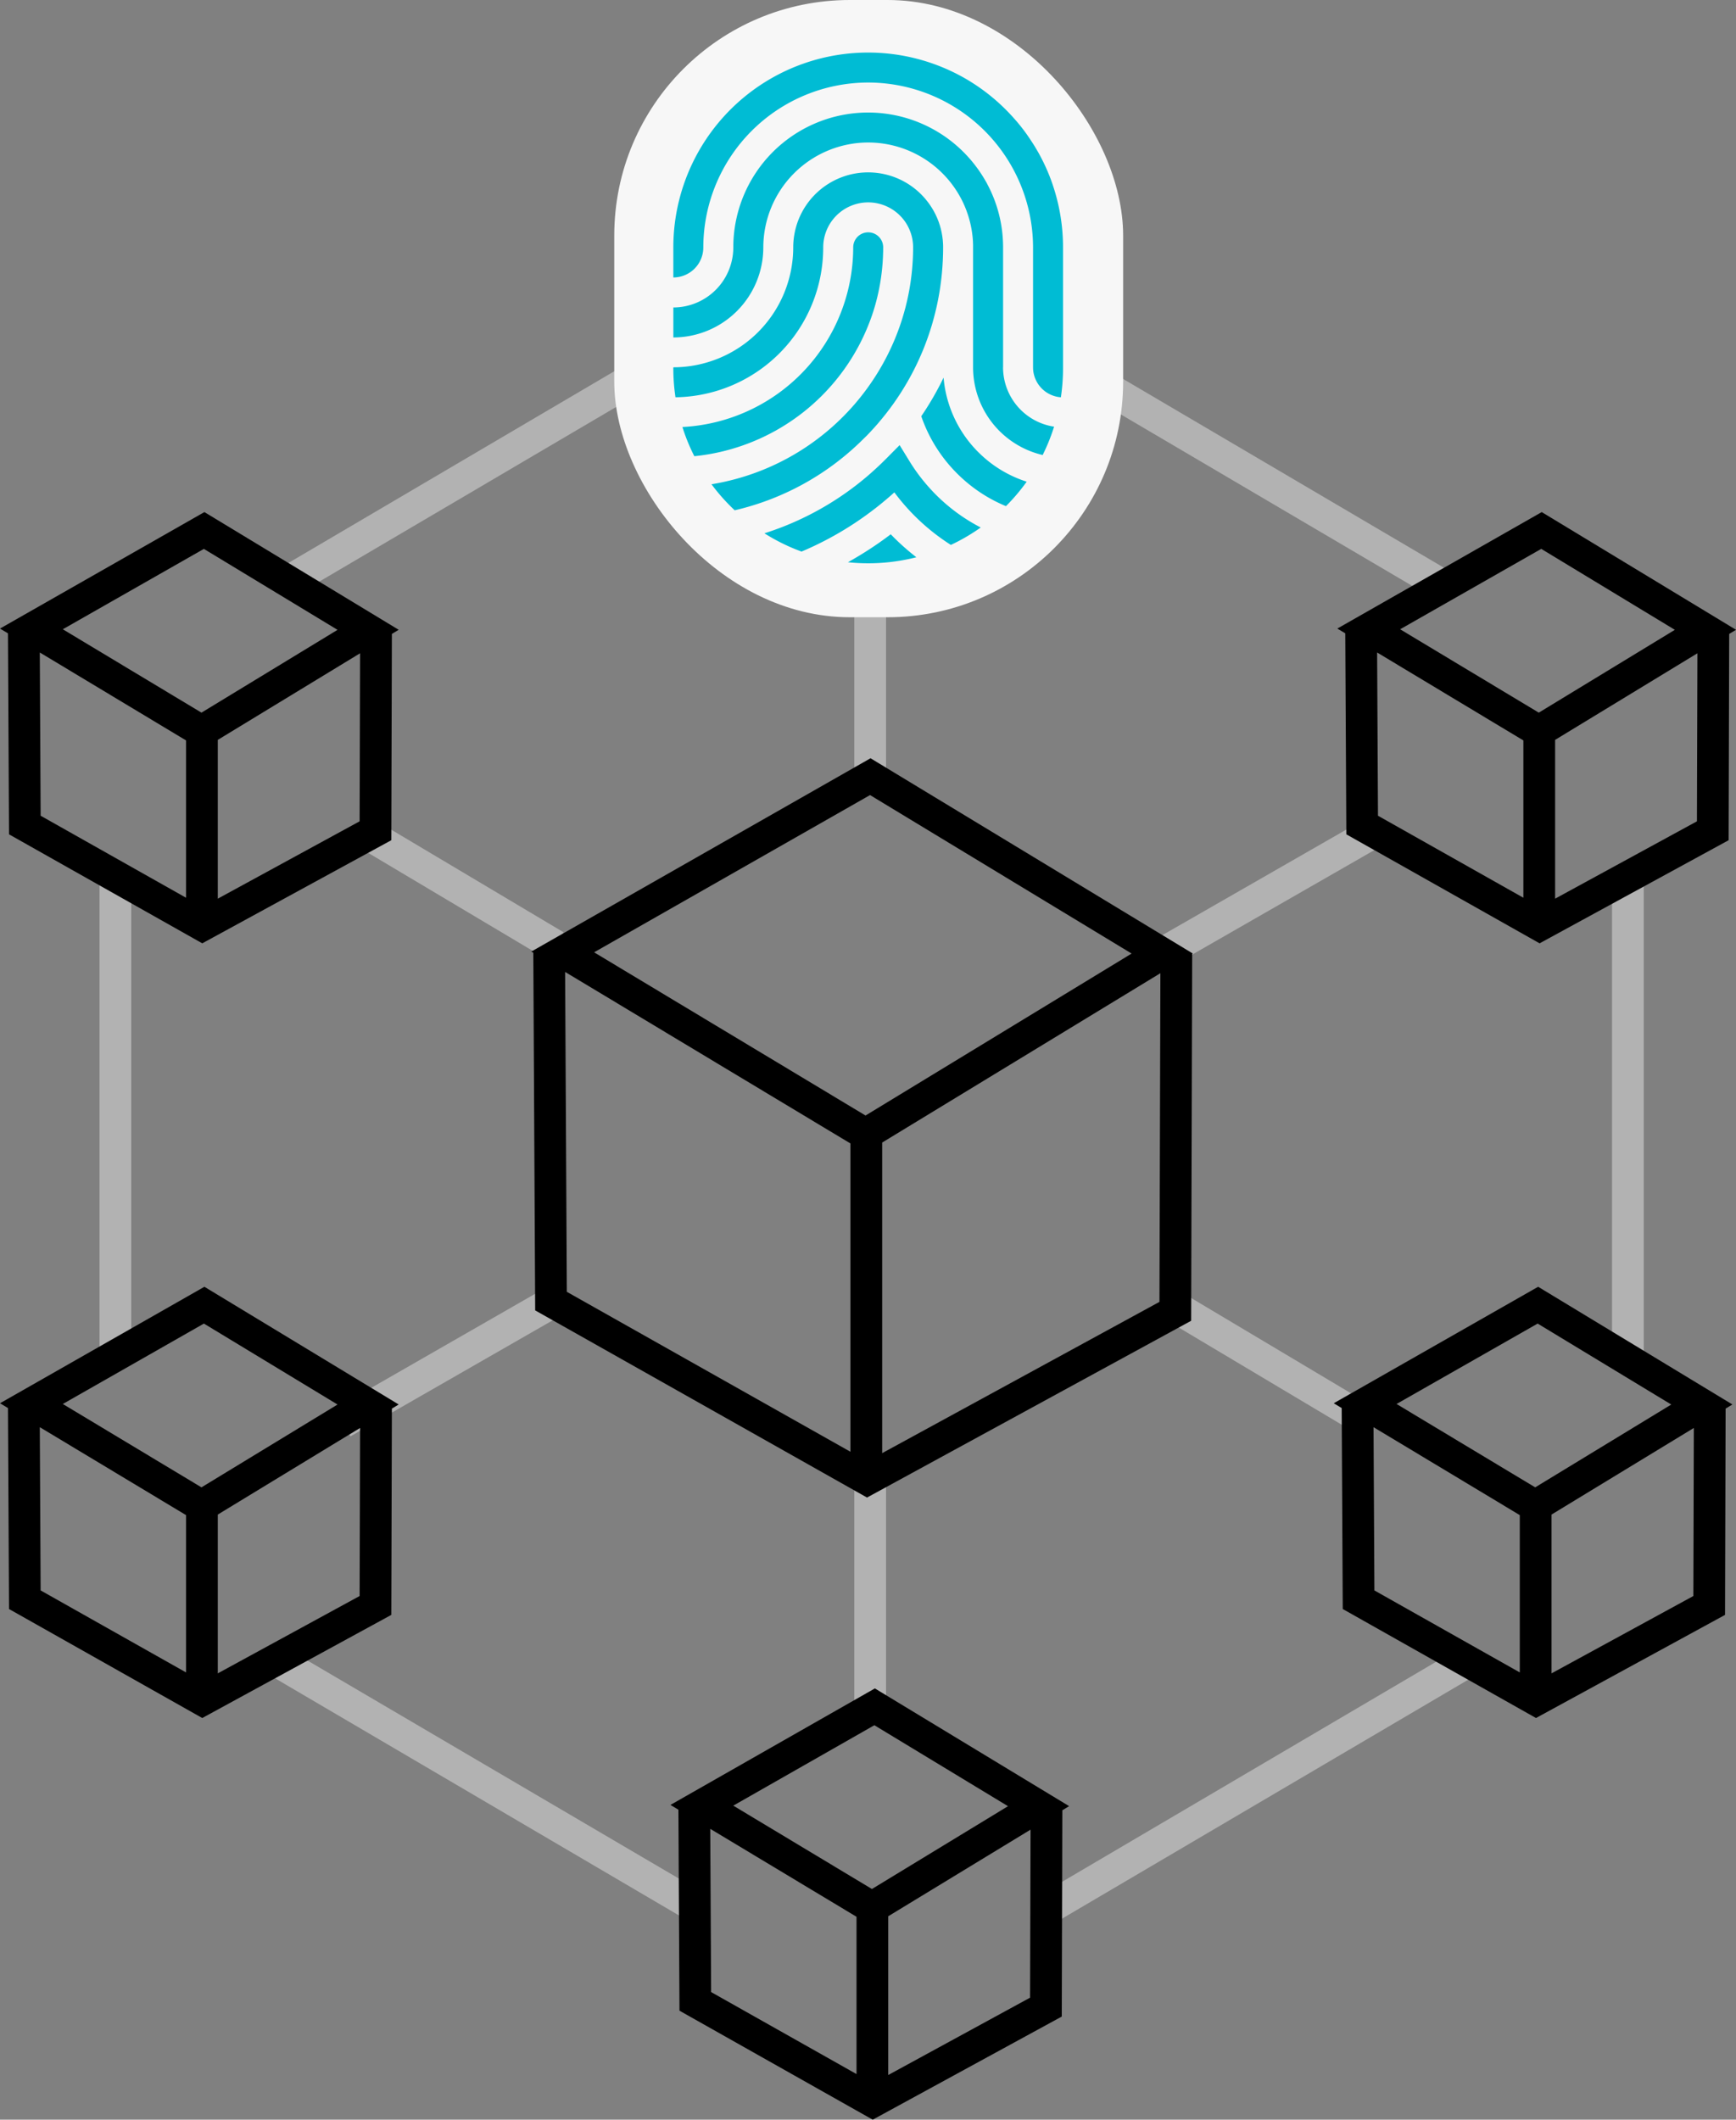
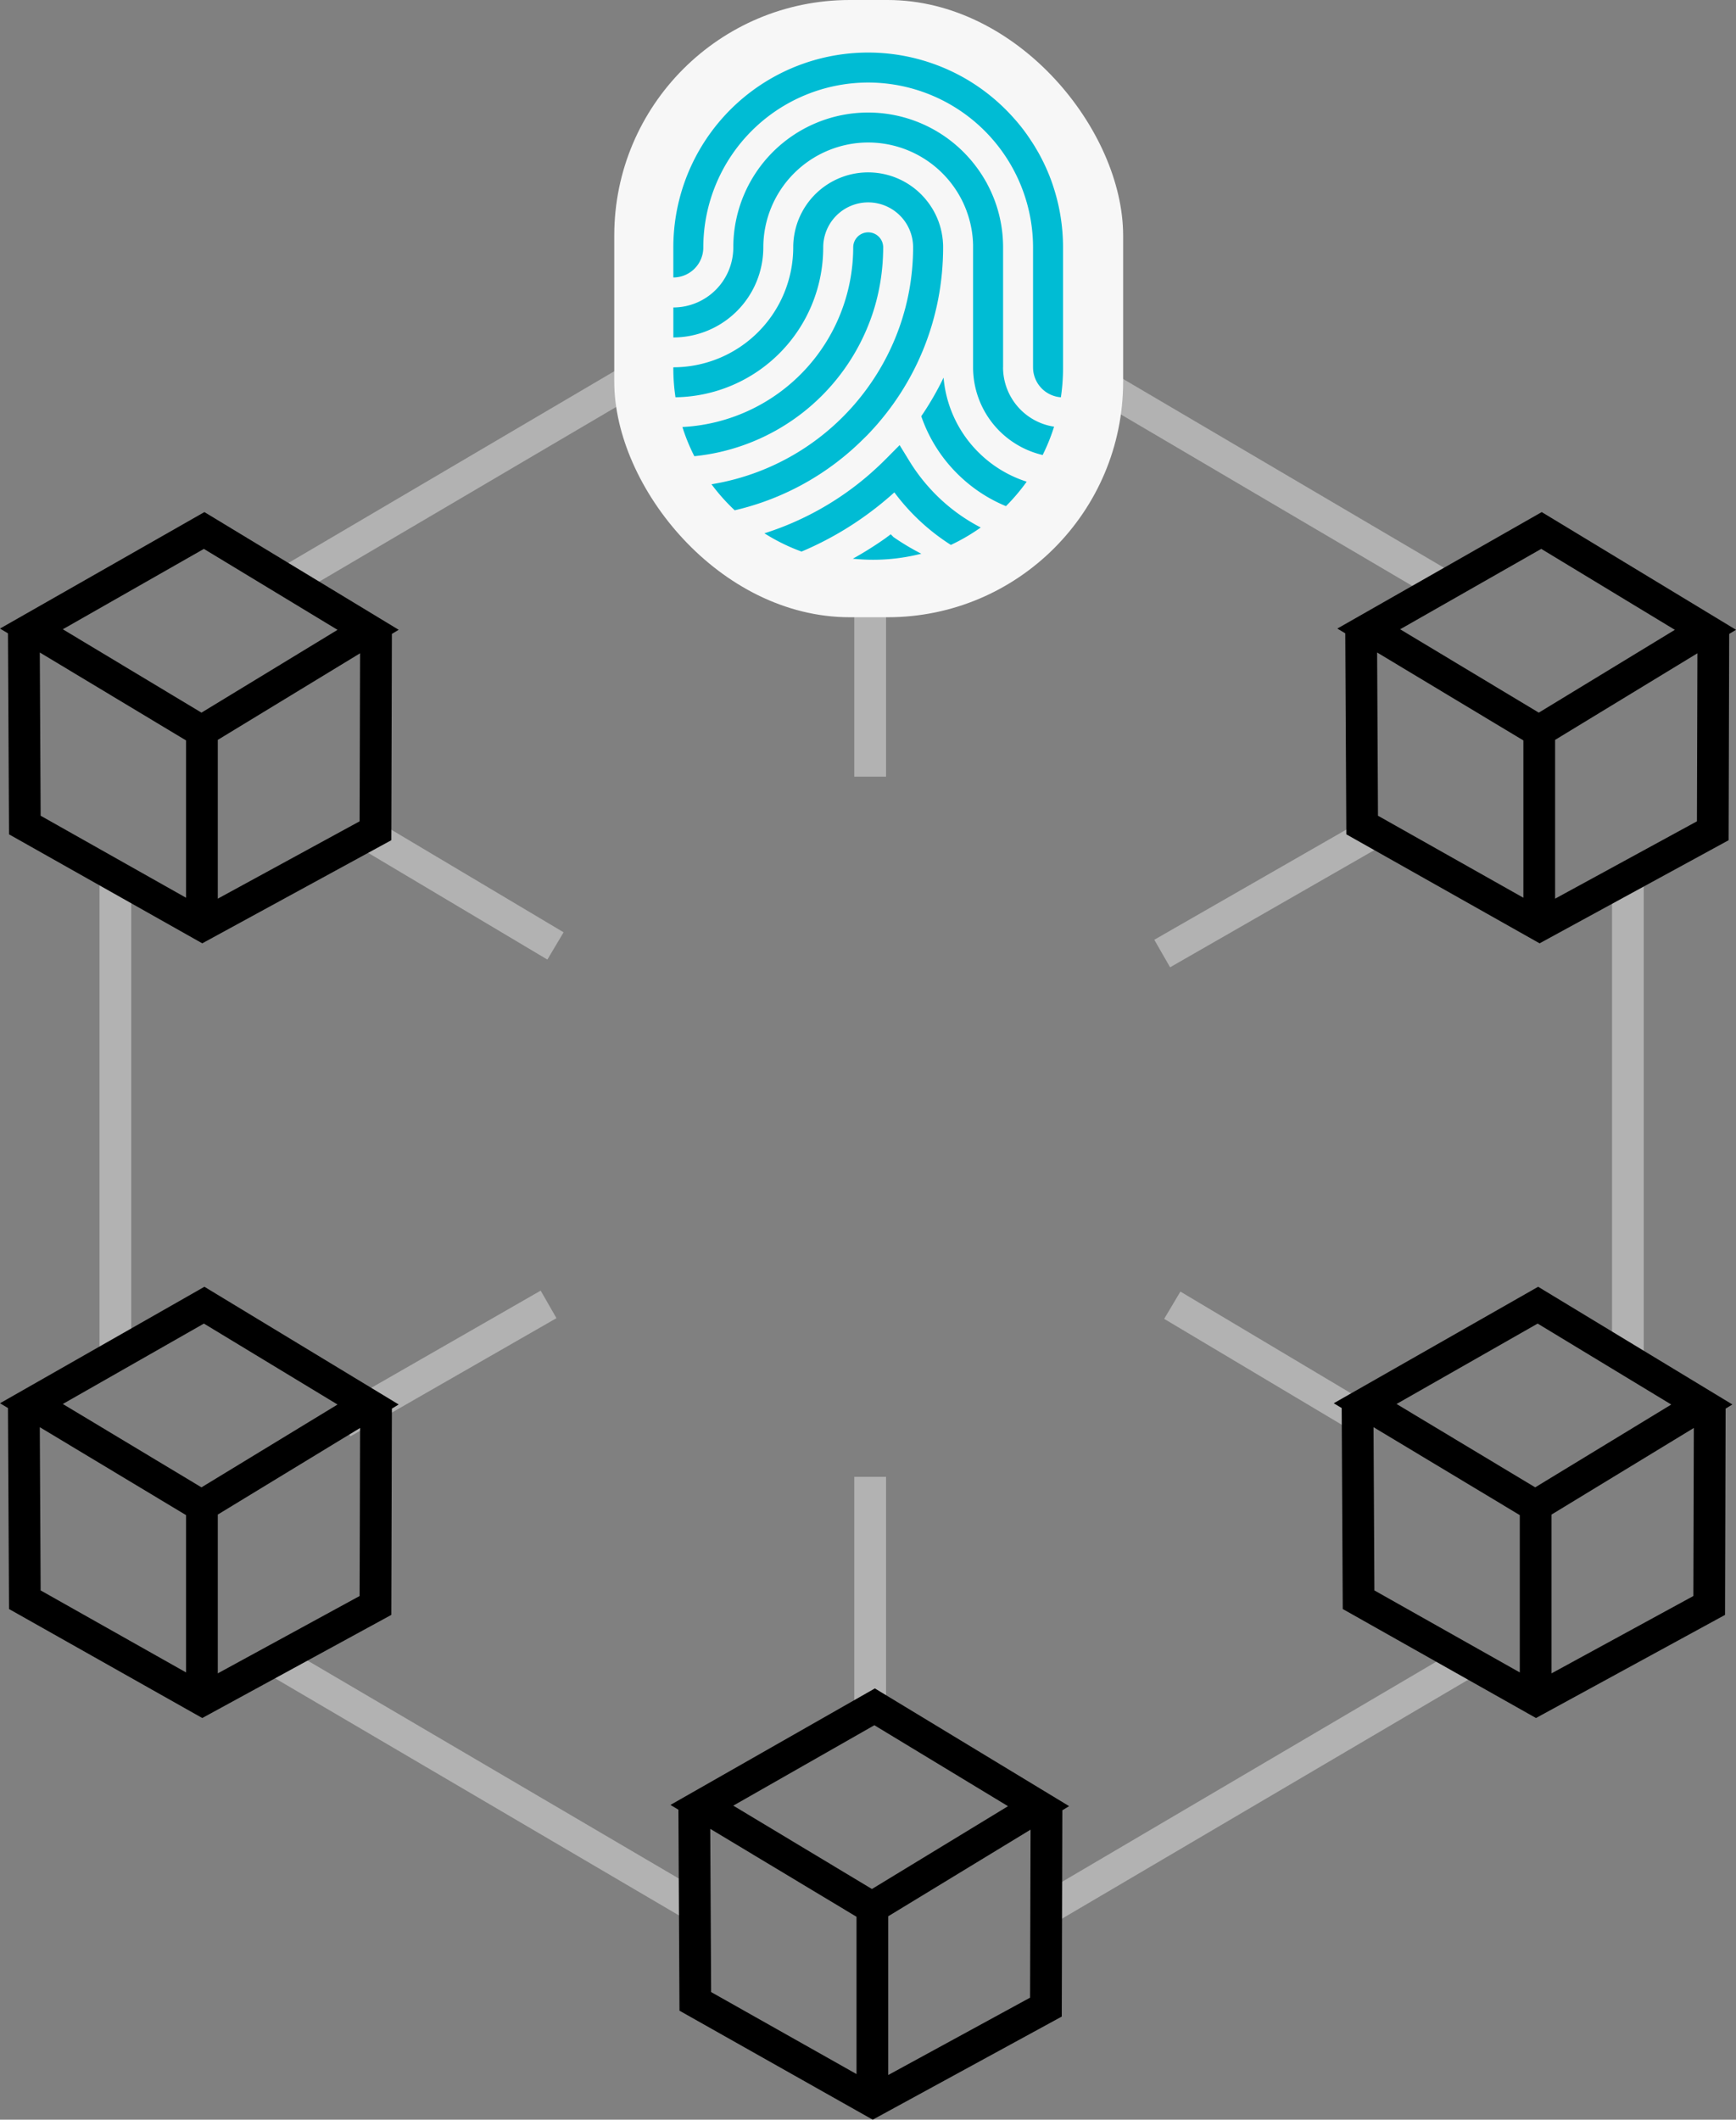
<svg xmlns="http://www.w3.org/2000/svg" width="233.489" height="285.002" viewBox="0 0 233.489 285.002">
  <rect x="0" y="0" width="233.489" height="285.002" fill="#808080" stroke="none" />
  <defs>
    <style>.a{fill:#b2b2b2;}.b{fill:none;stroke:#000;stroke-miterlimit:10;stroke-width:5.343px;}.c{fill:#f7f7f7;}.d{fill:#00bcd4;}</style>
  </defs>
  <g transform="translate(-508.12 -1330.492)">
    <g transform="translate(508.12 1347.747)">
      <g transform="translate(13.386 26.712)">
        <rect class="a" width="4.268" height="32.737" transform="translate(101.516 154.6)" />
        <rect class="a" width="4.268" height="32.737" transform="translate(101.516 27.723)" />
        <rect class="a" width="31.948" height="4.269" transform="translate(141.865 82.388) rotate(-29.838)" />
        <rect class="a" width="31.948" height="4.269" transform="translate(31.62 145.459) rotate(-29.838)" />
        <rect class="a" width="4.268" height="61.175" transform="matrix(0.507, -0.862, 0.862, 0.507, 126.442, 5.332)" />
        <rect class="a" width="64.656" height="4.267" transform="translate(126.332 210.892) rotate(-30.46)" />
        <rect class="a" width="64.656" height="4.267" transform="translate(23.616 32.776) rotate(-30.46)" />
        <rect class="a" width="4.268" height="65.665" transform="translate(22.294 180.917) rotate(-59.592)" />
        <rect class="a" width="4.268" height="63.427" transform="translate(203.427 74.402)" />
        <rect class="a" width="4.268" height="63.427" transform="translate(0 74.402)" />
        <rect class="a" width="4.268" height="29.57" transform="translate(34.825 69.928) rotate(-59.237)" />
        <rect class="a" width="4.268" height="28.291" transform="matrix(0.512, -0.859, 0.859, 0.512, 143.191, 133.358)" />
      </g>
      <g transform="translate(0 0)">
-         <path d="M811.479,293.009,765.853,319l.269.162.252,48.082,44.632,25.165L854.6,368.641l.138-49.333.079-.049Zm-.066,4.949,35.181,21.309-35.788,21.776L774.3,319.1ZM770.4,321.738,808.776,344.8v41.453L770.63,364.747ZM850.338,366.1l-37.295,20.338V344.678l37.419-22.769Z" transform="translate(-694.393 -208.312)" />
        <path d="M790.5,230.289l25.992,14.655,25.425-13.864.077-27.736.915-.556-26.129-15.826-27.493,15.662,1.071.643Zm4.139-24.449,19.672,11.824v21.15l-19.555-11.026Zm43.016,22.7-19.076,10.4V217.591l19.14-11.646Zm-20.943-36.632L834.681,202.8l-18.3,11.135-18.648-11.208Z" transform="translate(-699.11 -186.962)" />
        <path d="M816.778,449.6l-27.493,15.663,1.071.644.142,27.022,25.992,14.655,25.425-13.864.077-27.736.913-.556Zm-.067,4.949,17.973,10.886-18.3,11.135-18.648-11.209Zm-22.074,13.93,19.672,11.823v21.15l-19.555-11.026Zm43.016,22.7-19.076,10.4V480.233l19.14-11.645Z" transform="translate(-699.11 -239.839)" />
        <path d="M902.8,294.893l25.992,14.656,25.425-13.864.077-27.737.915-.556-26.129-15.826-27.492,15.662,1.069.643Zm4.14-24.449,19.671,11.824v21.151l-19.555-11.026Zm43.016,22.7-19.076,10.4V282.194l19.14-11.645Zm-20.941-36.632,17.97,10.885-18.3,11.135-18.648-11.209Z" transform="translate(-721.72 -199.969)" />
        <path d="M676.379,267.228l1.071.643.142,27.022,25.991,14.656,25.425-13.864.078-27.737.914-.556-26.129-15.826Zm5.352,3.216L701.4,282.267v21.152l-19.555-11.026Zm43.016,22.7-19.076,10.4V282.194l19.14-11.645Zm-21.271-14.612-18.649-11.209L703.8,256.515,721.776,267.4Z" transform="translate(-676.379 -199.969)" />
        <path d="M703.872,381.982l-27.493,15.662,1.071.644.142,27.021,25.991,14.656L729.008,426.1l.078-27.736.914-.556Zm-.067,4.949,17.971,10.885-18.3,11.135-18.649-11.209Zm-22.074,13.93L701.4,412.683v21.152l-19.555-11.026Zm43.016,22.7-19.076,10.4V412.61l19.14-11.645Z" transform="translate(-676.379 -226.225)" />
        <path d="M928.477,381.982l-27.492,15.662,1.069.643.142,27.022,25.992,14.656L953.613,426.1l.078-27.736.914-.556Zm-.066,4.949,17.97,10.885-18.3,11.135-18.648-11.209Zm-22.074,13.93,19.671,11.824v21.151l-19.555-11.026Zm43.016,22.7-19.076,10.4V412.61l19.14-11.645Z" transform="translate(-721.599 -226.225)" />
      </g>
      <g transform="translate(50.498 95.515)">
        <path class="b" d="M739.607,306.554" transform="translate(-739.607 -306.554)" />
      </g>
    </g>
    <g transform="translate(590.737 1330.492)">
      <rect class="c" width="68.443" height="82.991" rx="31.681" transform="translate(0 0)" />
      <g transform="translate(7.945 7.059)">
        <path class="d" d="M701.255,297.874h0l0,0c.172-.179.341-.361.508-.543l.1-.107c.154-.169.306-.341.458-.514.044-.05.089-.1.132-.149.143-.165.283-.33.422-.5.049-.059.1-.118.15-.178.133-.161.263-.323.393-.486.053-.067.108-.133.161-.2.124-.157.245-.317.367-.477l.169-.222c.117-.156.231-.313.345-.47l.173-.239c.109-.155.217-.311.325-.467.058-.085.117-.169.174-.254.1-.153.206-.308.307-.463.058-.089.117-.178.174-.268.1-.153.194-.307.29-.461.057-.093.116-.187.172-.281.093-.153.184-.305.274-.459l.171-.293q.131-.228.257-.457.085-.152.168-.305c.082-.151.163-.3.243-.456.055-.1.11-.21.164-.315q.116-.226.228-.455c.054-.108.107-.216.159-.326.073-.15.144-.3.215-.454q.078-.168.153-.336.1-.225.2-.452c.05-.116.1-.231.149-.347q.1-.225.188-.451.072-.177.142-.356c.059-.149.117-.3.174-.449.046-.122.091-.244.136-.367.054-.149.109-.3.161-.448.044-.125.086-.25.129-.376.05-.148.1-.3.149-.445q.062-.193.122-.387.069-.22.136-.442c.039-.132.077-.264.115-.4s.083-.293.123-.44.072-.27.107-.406.075-.292.111-.438.066-.276.1-.415.068-.289.1-.434.061-.283.09-.424.06-.288.088-.432.054-.289.081-.434.053-.284.077-.427.048-.3.072-.446.045-.281.065-.422.042-.306.062-.459c.018-.138.038-.276.054-.413.019-.159.036-.318.053-.477.014-.133.03-.268.043-.4.016-.165.029-.331.042-.5.011-.129.023-.257.032-.387.013-.176.022-.351.033-.528.006-.12.015-.239.021-.359.01-.2.015-.394.022-.591,0-.1.009-.2.011-.3q.011-.447.01-.9h0c0-.016,0-.031,0-.047,0-.157,0-.315-.012-.47,0-.046-.007-.09-.01-.136-.008-.125-.016-.251-.029-.375-.006-.055-.014-.11-.021-.166-.014-.113-.026-.225-.043-.337-.01-.066-.024-.132-.035-.2-.018-.1-.034-.2-.053-.3-.015-.073-.034-.146-.051-.219-.02-.089-.039-.18-.061-.268s-.046-.16-.068-.24-.043-.159-.068-.237-.058-.173-.087-.259c-.024-.069-.046-.14-.071-.209-.034-.092-.071-.182-.108-.272-.025-.062-.047-.124-.073-.185-.042-.1-.088-.2-.133-.294-.023-.05-.044-.1-.068-.151-.05-.1-.1-.206-.158-.308-.022-.042-.042-.085-.064-.126-.059-.108-.121-.213-.184-.319-.02-.034-.038-.069-.059-.1-.069-.115-.143-.227-.216-.339-.015-.023-.03-.047-.045-.069-.079-.117-.162-.233-.247-.347-.011-.015-.022-.032-.034-.047q-.133-.178-.275-.35l-.023-.03q-.15-.181-.307-.355l-.01-.011a10.076,10.076,0,0,0-17.547,6.765,16.145,16.145,0,0,1-16.128,16.128v.135a26.2,26.2,0,0,0,.29,3.894,20.145,20.145,0,0,0,19.87-20.156,6.055,6.055,0,0,1,6.048-6.048h.029a6.055,6.055,0,0,1,5.292,3.175l0,.008c.045.083.088.167.129.252l.009.019c.038.081.077.164.112.248l.014.036q.049.117.093.237c.006.016.01.033.016.049.028.077.054.153.079.232l.017.061c.022.074.045.149.064.225.006.023.01.046.016.069.018.073.036.148.052.222.006.028.01.056.014.084.014.071.027.141.038.213.006.038.01.076.014.114.009.062.018.125.024.188,0,.045.007.09.01.136s.01.113.013.17c0,.083.006.167.006.251,0,.02,0,.039,0,.059,0,.236,0,.471-.008.705,0,.077,0,.153-.007.229,0,.158-.009.316-.016.474,0,.09-.009.18-.014.27-.007.144-.015.287-.025.431-.006.094-.013.188-.02.282-.01.14-.022.28-.034.419-.008.093-.016.187-.025.28-.014.143-.029.285-.044.427-.01.089-.019.177-.03.266q-.028.234-.059.466c-.01.073-.018.146-.028.219-.032.224-.065.449-.1.672-.008.05-.018.1-.026.15-.03.174-.059.349-.091.523-.016.087-.033.173-.05.26q-.038.2-.08.408c-.02.1-.041.192-.061.287q-.041.189-.083.379c-.022.1-.046.2-.069.295-.029.122-.059.244-.089.366-.025.1-.049.2-.075.3-.031.122-.065.244-.1.365-.026.1-.052.192-.079.289-.037.129-.075.257-.113.386-.026.087-.05.174-.077.261q-.093.307-.193.611c-.03.094-.063.187-.094.28-.04.117-.079.235-.12.351s-.074.208-.112.311-.076.209-.115.313-.081.213-.122.32l-.117.3c-.043.107-.086.215-.13.322s-.08.192-.121.288-.091.217-.138.325c-.041.093-.081.185-.123.276-.049.11-.1.22-.148.33l-.116.247c-.125.266-.253.53-.386.792l-.05.1q-.091.177-.184.354c-.039.076-.079.152-.119.227-.061.115-.124.228-.186.343l-.128.23c-.063.113-.128.226-.192.339-.044.075-.087.15-.132.225-.065.113-.133.225-.2.337-.043.073-.087.144-.132.216-.07.114-.14.228-.212.341l-.123.193c-.077.119-.153.239-.232.357-.02.031-.042.061-.062.093q-.294.44-.6.87a32.3,32.3,0,0,1-21.124,13.152,26.362,26.362,0,0,0,3.118,3.5,36.033,36.033,0,0,0,17.4-9.682Q700.973,298.17,701.255,297.874Z" transform="translate(-675.018 -246.587)" />
-         <path class="d" d="M710.522,323.977c-.115-.116-.23-.232-.343-.35q-.361.274-.726.542l-.088.062q-.329.241-.664.475l-.028.02q-.74.518-1.5,1.008h0q-1.349.872-2.752,1.654a26.455,26.455,0,0,0,2.724.141,26.186,26.186,0,0,0,5.7-.626q.392-.087.78-.186A32.755,32.755,0,0,1,710.542,324Z" transform="translate(-680.938 -258.851)" />
+         <path class="d" d="M710.522,323.977c-.115-.116-.23-.232-.343-.35q-.361.274-.726.542l-.088.062l-.028.02q-.74.518-1.5,1.008h0q-1.349.872-2.752,1.654a26.455,26.455,0,0,0,2.724.141,26.186,26.186,0,0,0,5.7-.626q.392-.087.78-.186A32.755,32.755,0,0,1,710.542,324Z" transform="translate(-680.938 -258.851)" />
        <path class="d" d="M702.019,284.04l.006-.014q.1-.3.2-.606l.01-.034c.062-.2.123-.395.181-.593l.015-.054q.084-.289.161-.58l.02-.075q.074-.28.142-.563l.024-.1q.065-.272.124-.545c.01-.042.018-.085.027-.127.037-.173.073-.347.106-.522.01-.052.019-.1.029-.157.031-.166.062-.333.089-.5.01-.062.02-.124.03-.185.026-.158.051-.317.074-.476.01-.073.019-.145.029-.218.021-.149.041-.3.059-.449.01-.085.018-.17.028-.256.015-.139.031-.278.045-.417.009-.1.017-.2.025-.3.011-.127.022-.254.032-.382s.014-.232.021-.348.014-.223.02-.335c.007-.143.011-.286.016-.429,0-.086.007-.173.009-.26q.008-.345.009-.692c0-.069,0-.137-.01-.205,0-.026-.008-.05-.011-.074-.006-.042-.011-.084-.019-.125s-.017-.065-.025-.1-.015-.064-.025-.1-.026-.075-.041-.113-.016-.048-.026-.072c-.018-.042-.038-.081-.058-.122-.009-.018-.016-.035-.025-.053-.024-.045-.051-.087-.078-.129-.007-.012-.014-.024-.021-.035a1.607,1.607,0,0,0-.1-.133l-.014-.021c-.038-.046-.079-.092-.121-.135l-.006-.006a2.016,2.016,0,0,0-3.451,1.415,24.222,24.222,0,0,1-22.974,24.161,25.934,25.934,0,0,0,1.605,3.924,28.253,28.253,0,0,0,23.871-18.873Z" transform="translate(-675.325 -248.62)" />
        <path class="d" d="M726.056,260.338c-.06-.177-.123-.353-.186-.528-.01-.026-.018-.052-.027-.077-.062-.168-.126-.335-.191-.5-.013-.032-.024-.065-.037-.1-.062-.154-.125-.307-.189-.46-.018-.044-.035-.088-.053-.131-.063-.149-.129-.3-.195-.444-.021-.046-.04-.093-.062-.14-.062-.14-.129-.277-.193-.415l-.076-.161c-.065-.135-.133-.268-.2-.4-.028-.055-.055-.112-.083-.167-.068-.132-.137-.262-.207-.392-.03-.056-.059-.113-.089-.169-.07-.129-.142-.256-.214-.383l-.1-.17c-.076-.132-.154-.262-.232-.392-.03-.05-.059-.1-.089-.152-.078-.129-.159-.256-.24-.383-.032-.05-.063-.1-.1-.153-.081-.125-.163-.248-.245-.372l-.1-.155c-.084-.125-.17-.247-.256-.37l-.1-.149c-.089-.125-.179-.248-.27-.371-.034-.046-.067-.093-.1-.138-.093-.125-.187-.247-.282-.368l-.1-.132c-.1-.124-.2-.247-.3-.368-.033-.041-.065-.082-.1-.122-.1-.126-.21-.251-.317-.375-.03-.034-.058-.07-.089-.1-.108-.125-.218-.248-.328-.371l-.089-.1c-.114-.125-.23-.249-.346-.372-.028-.029-.055-.059-.082-.089-.117-.123-.237-.244-.357-.365l-.082-.085c-.124-.124-.249-.245-.375-.367l-.075-.073q-.194-.185-.392-.365c-.022-.022-.045-.043-.068-.064q-.2-.185-.411-.366l-.058-.052c-.141-.122-.285-.243-.429-.363l-.051-.043q-.223-.184-.45-.363l-.04-.033q-.231-.181-.466-.357l-.034-.026q-.24-.18-.484-.354l-.024-.018q-.248-.176-.5-.347l-.018-.014q-.256-.173-.516-.339l-.011-.007c-.175-.113-.352-.224-.53-.332l0,0a26.2,26.2,0,0,0-39.8,22.4v4.033a4.037,4.037,0,0,0,4.032-4.033,22.2,22.2,0,0,1,22.176-22.176h.029A22.2,22.2,0,0,1,723.4,268.73v16.128a4.037,4.037,0,0,0,3.743,4.021h0a26.311,26.311,0,0,0,.288-3.886V268.73a26.111,26.111,0,0,0-1.361-8.34Z" transform="translate(-675.018 -242.522)" />
        <path class="d" d="M719.37,286.89V270.762a18.071,18.071,0,0,0-.817-5.389l-.01-.031c-.042-.131-.084-.263-.128-.393l-.014-.037q-.065-.192-.134-.382l-.027-.07c-.042-.115-.085-.229-.131-.343-.014-.035-.029-.07-.043-.105-.041-.1-.082-.2-.124-.3l-.058-.133c-.039-.09-.078-.181-.119-.271-.022-.05-.046-.1-.07-.15-.038-.083-.077-.166-.117-.248-.028-.059-.058-.117-.087-.177s-.072-.145-.109-.217-.068-.129-.1-.194-.068-.129-.1-.193-.077-.14-.117-.209l-.1-.173c-.042-.074-.086-.147-.13-.22-.031-.052-.061-.1-.093-.157-.048-.079-.1-.158-.148-.236l-.083-.134q-.083-.127-.168-.254l-.073-.11c-.061-.091-.125-.182-.188-.272-.02-.028-.039-.057-.06-.085q-.1-.138-.2-.273l-.058-.08c-.069-.093-.141-.184-.212-.276l-.053-.069c-.077-.1-.156-.194-.234-.291l-.039-.048q-.123-.15-.251-.3l-.03-.035c-.089-.1-.179-.2-.269-.3l-.02-.022q-.143-.158-.289-.312l-.006-.006q-.15-.157-.3-.31v0a18.135,18.135,0,0,0-30.977,12.814,8.073,8.073,0,0,1-8.064,8.064v4.032a12.11,12.11,0,0,0,12.1-12.1,14.128,14.128,0,0,1,14.112-14.112h.029a14.134,14.134,0,0,1,12.974,8.63l0,.006c.043.1.085.207.127.311l.007.019c.039.1.078.2.115.3l0,.014c.038.1.075.208.11.311l.009.027q.05.151.1.3l.01.037c.03.1.06.2.089.3l.013.046c.026.1.053.192.078.289,0,.018.008.035.013.053.024.1.048.19.07.287.006.023.01.047.016.071.02.089.04.18.059.271,0,.025.009.05.014.073.018.091.036.181.053.272,0,.023.007.046.011.069.016.093.032.185.046.278l.012.084c.013.089.026.178.038.268,0,.026.006.052.009.078.011.092.022.183.031.276,0,.034.006.069.01.1.008.084.016.168.022.252,0,.041.006.083.008.124.006.078.011.157.015.235l0,.044c0,.105.01.211.012.317,0,.04,0,.079,0,.119,0,.081,0,.163,0,.244V286.89h0a12.117,12.117,0,0,0,9.36,11.784,26,26,0,0,0,1.537-3.81h0a8.079,8.079,0,0,1-6.865-7.975Z" transform="translate(-675.018 -244.555)" />
        <path class="d" d="M730.944,311.245a16.133,16.133,0,0,1-6.063-3.545c-.092-.085-.181-.173-.27-.26-.05-.049-.1-.1-.152-.145a16.088,16.088,0,0,1-4.689-10.039h0a40.035,40.035,0,0,1-3,5.19,20.072,20.072,0,0,0,4.813,7.69h0a20.114,20.114,0,0,0,6.577,4.4,26.374,26.374,0,0,0,2.786-3.285Z" transform="translate(-683.423 -253.541)" />
        <path class="d" d="M712.552,314.366a24.317,24.317,0,0,1-2.668-3.56l-1.343-2.186-1.918,1.933c-.171.171-.343.339-.515.506l-.129.124c-.135.129-.27.257-.407.383l-.133.125q-.231.213-.465.423l-.063.057q-.282.252-.567.5h0a39.981,39.981,0,0,1-13.986,7.805,26.115,26.115,0,0,0,4.992,2.456,44.031,44.031,0,0,0,9.836-5.75l.131-.1q.349-.272.694-.552l.192-.156q.32-.264.636-.533l.2-.169q.4-.345.795-.7l0,0a28.576,28.576,0,0,0,7.6,7.065,26.114,26.114,0,0,0,4.016-2.343,24.239,24.239,0,0,1-6.032-4.412C713.117,314.979,712.831,314.675,712.552,314.366Z" transform="translate(-678.106 -255.829)" />
      </g>
    </g>
  </g>
</svg>